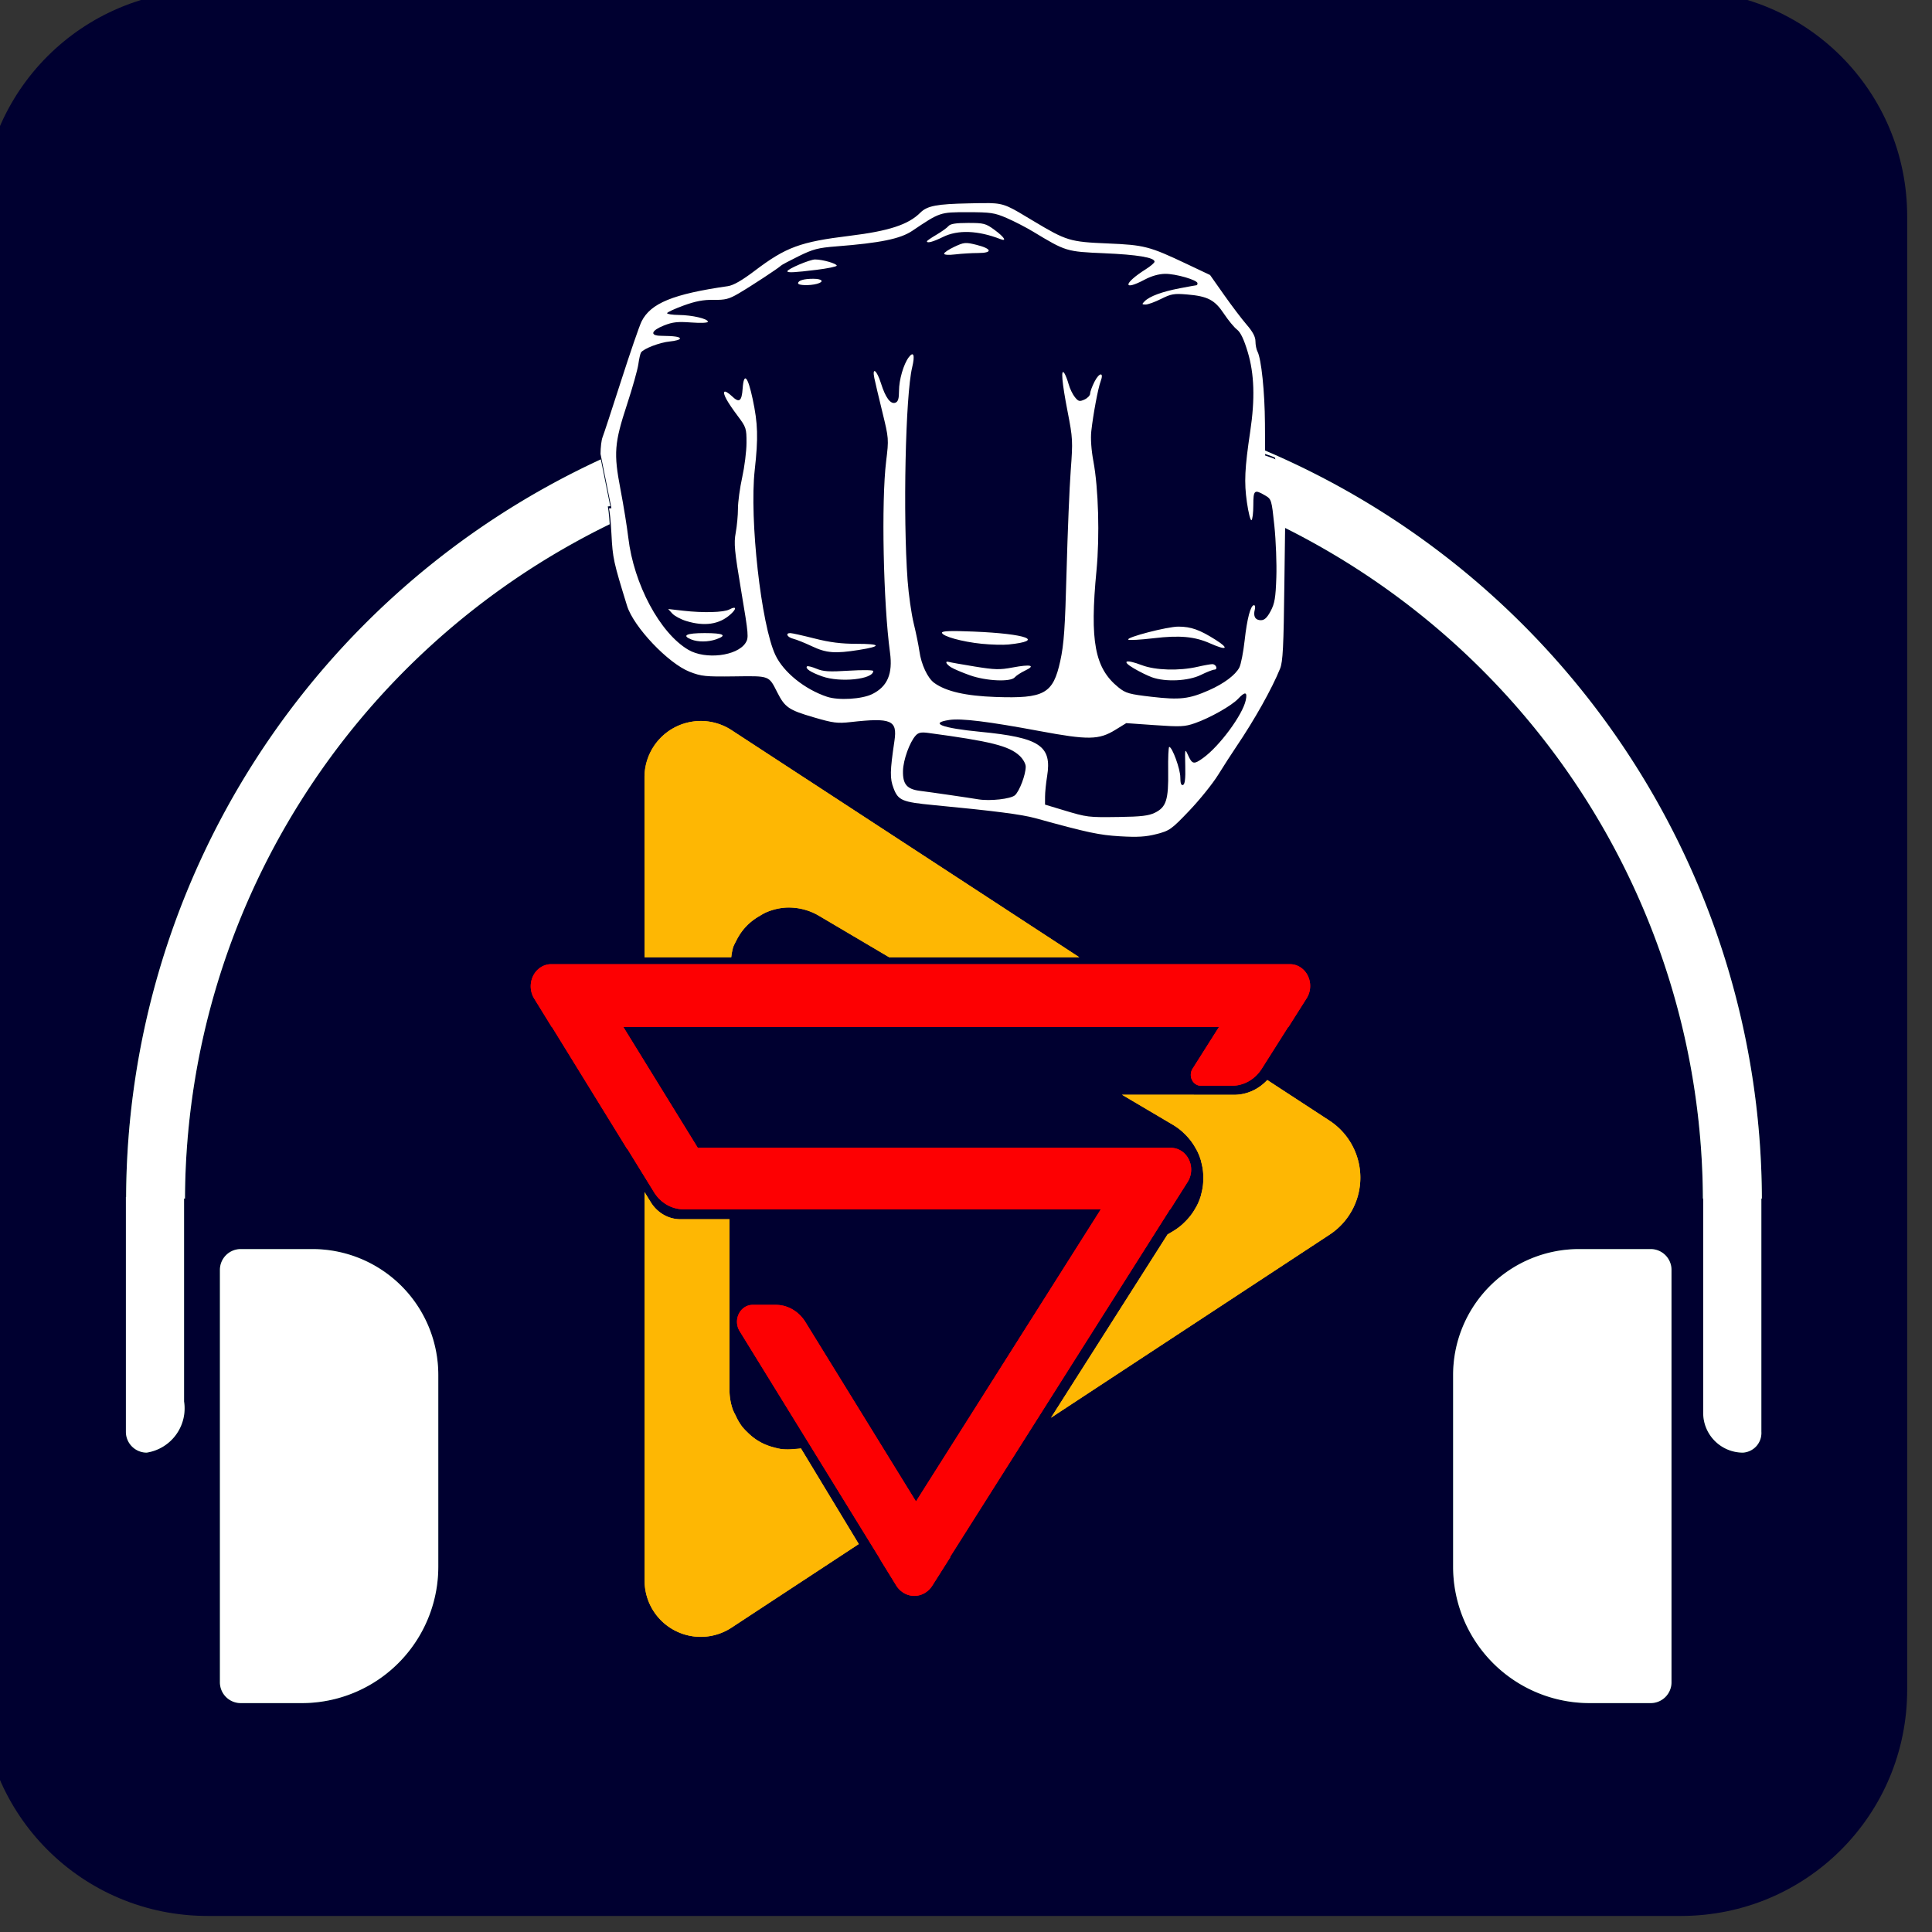
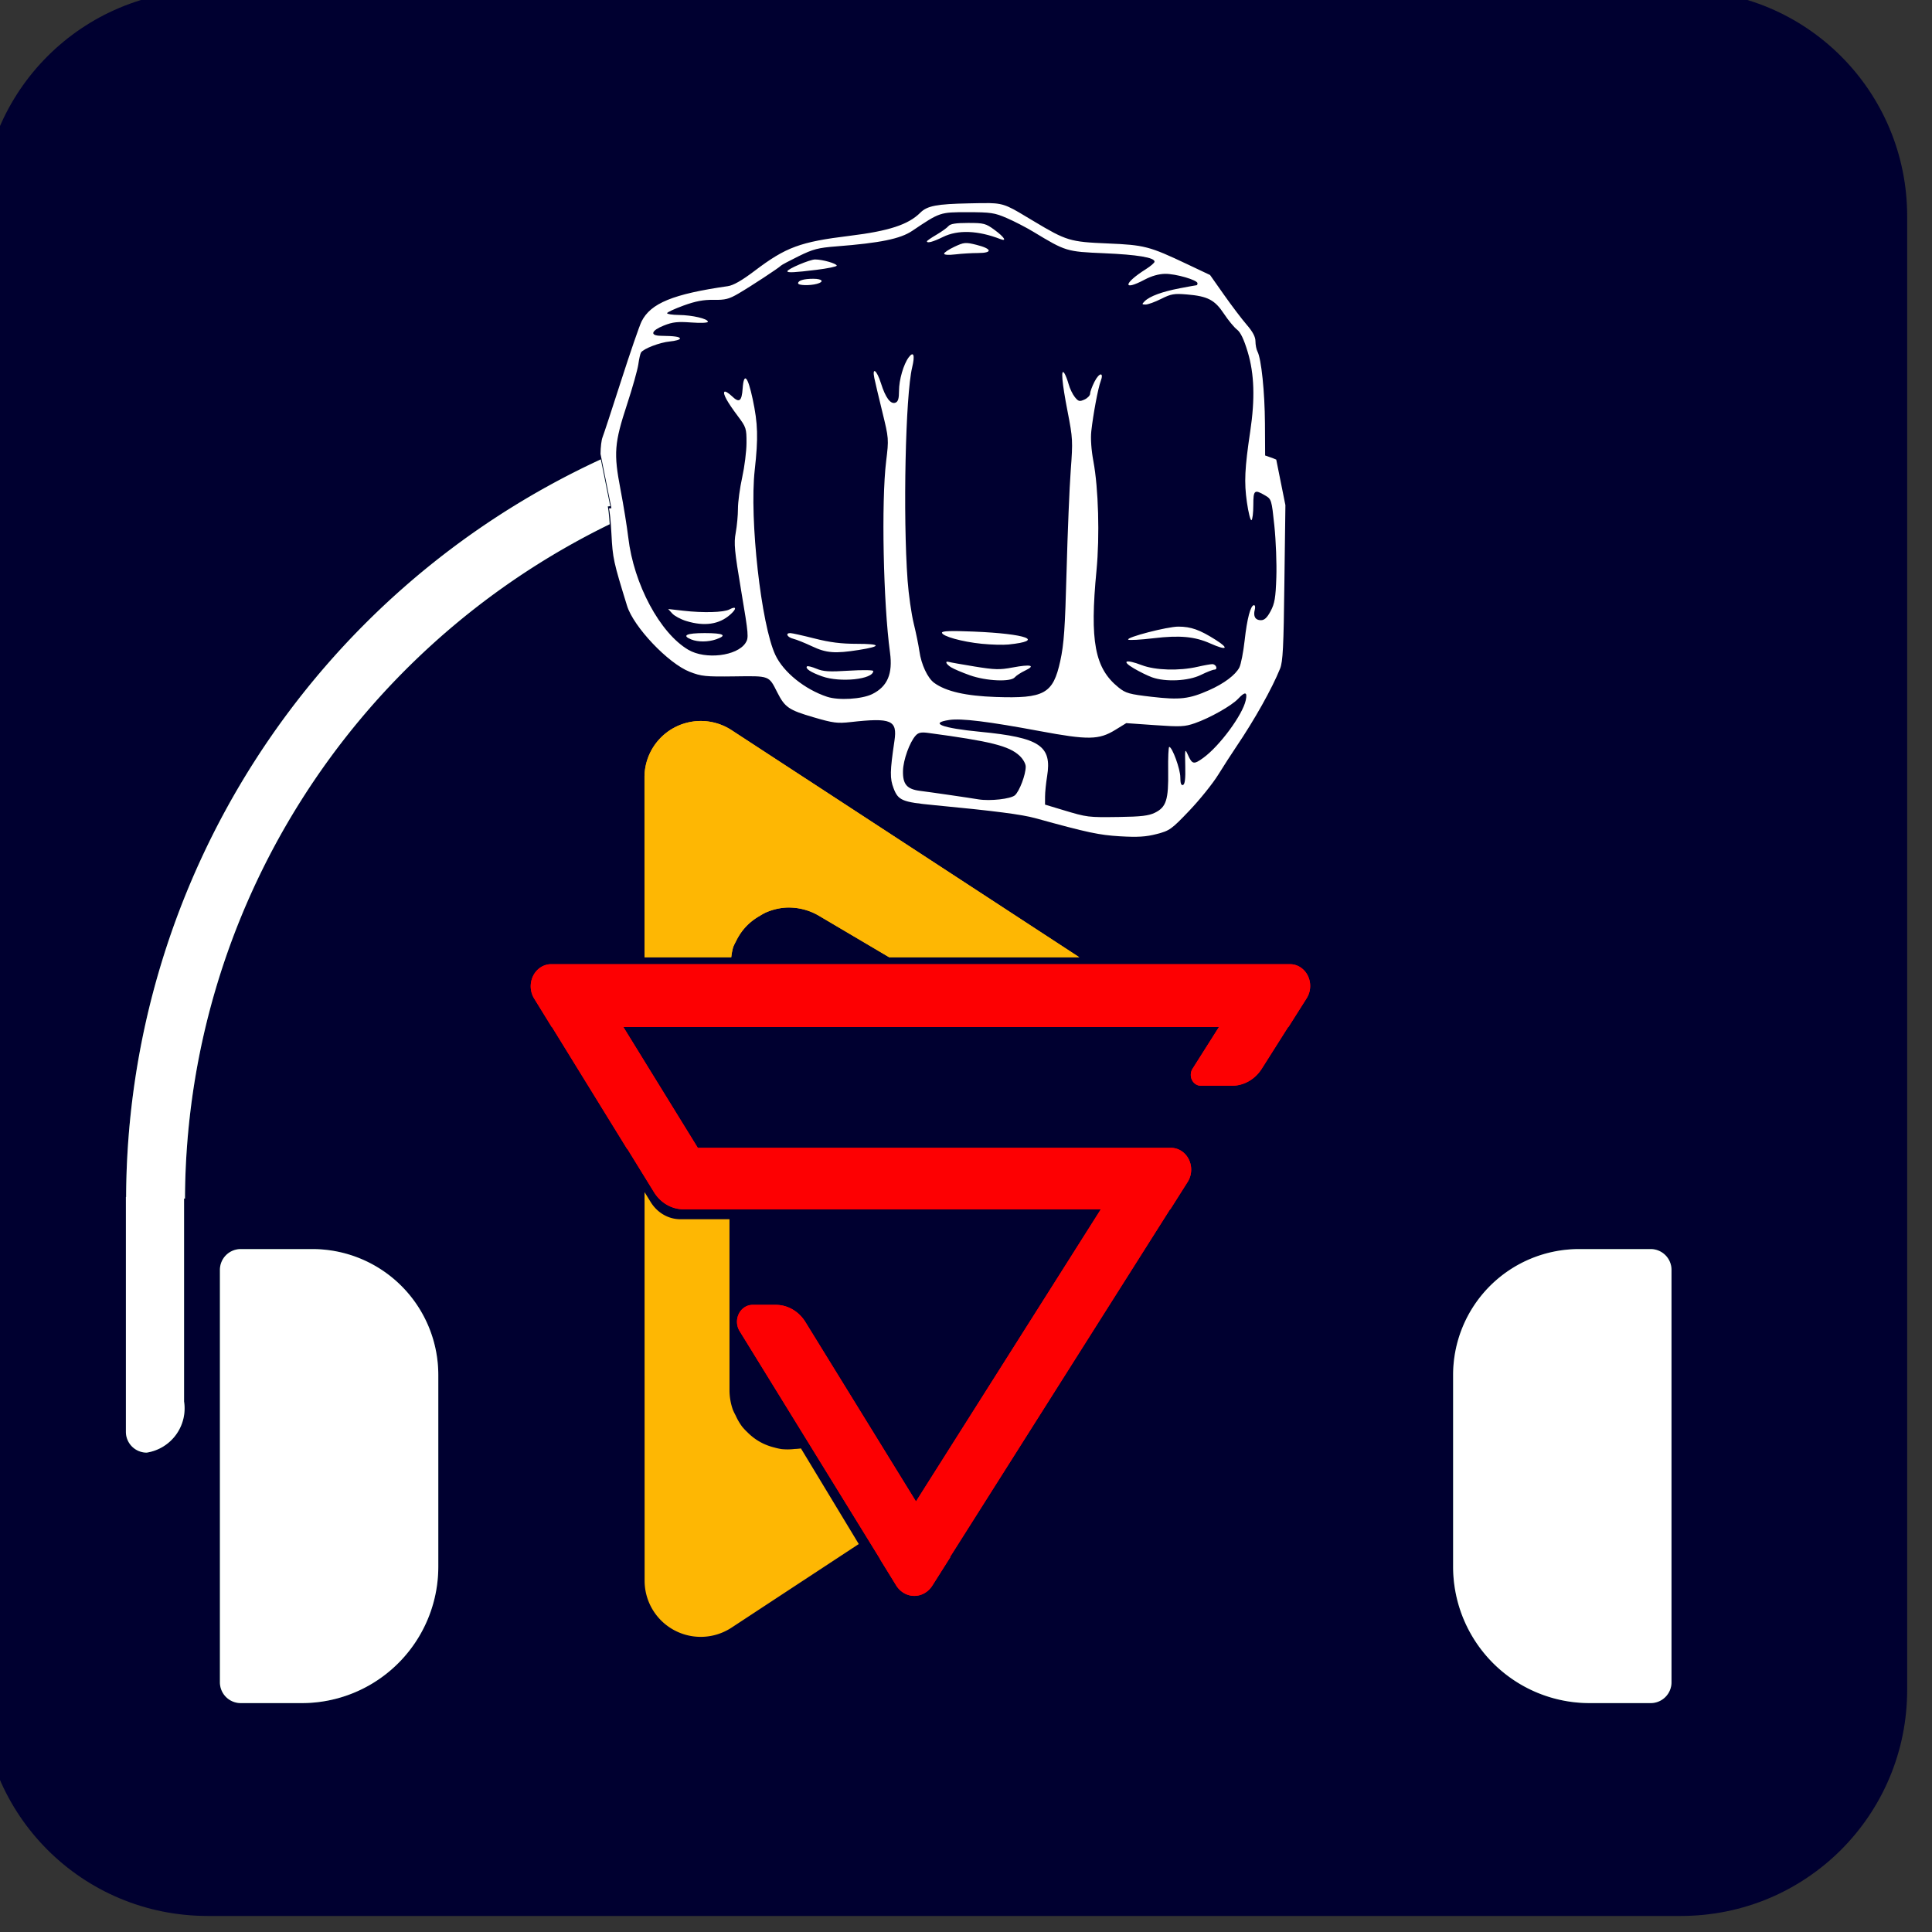
<svg xmlns="http://www.w3.org/2000/svg" xmlns:ns1="http://www.inkscape.org/namespaces/inkscape" xmlns:ns2="http://sodipodi.sourceforge.net/DTD/sodipodi-0.dtd" width="135.467mm" height="135.467mm" viewBox="0 0 135.467 135.467" id="svg5842" ns1:version="1.3.2 (091e20e, 2023-11-25, custom)" ns2:docname="One Fambul Logo.svg" xml:space="preserve">
  <rect x="0" y="0" width="135.467" height="135.467" fill="#333333" stroke="none" />
  <defs id="defs5836">
    <style id="style26217">.cls-1{fill:#fff;}</style>
    <style id="style41315">.cls-1{fill:none;}.cls-2{fill:#e7272f;}.cls-3{fill:#e7262e;}</style>
    <style id="style26217-2">.cls-1{fill:#fff;}</style>
    <style id="style41315-0">.cls-1{fill:none;}.cls-2{fill:#e7272f;}.cls-3{fill:#e7262e;}</style>
    <style id="style1">.cls-1{fill:none;stroke:#020202;stroke-linecap:square;stroke-miterlimit:10;stroke-width:1.91px;}</style>
    <style id="style26217-20">.cls-1{fill:#fff;}</style>
    <style id="style41315-3">.cls-1{fill:none;}.cls-2{fill:#e7272f;}.cls-3{fill:#e7262e;}</style>
  </defs>
  <g id="g106" transform="matrix(0.114,0,0,0.114,-409.448,-216.747)">
    <path id="rect106" style="fill:#000030;stroke-width:10.167" d="m 3719.362,1895.216 h 906.15 c 77.106,0 139.18,62.074 139.18,139.18 v 906.15 c 0,77.106 -62.074,139.18 -139.18,139.18 h -906.15 c -77.106,0 -139.18,-62.074 -139.18,-139.18 v -906.15 c 0,-77.106 62.074,-139.18 139.18,-139.18 z" />
    <g id="g91" transform="matrix(1.361,0,0,1.361,1954.464,-483.5)" ns1:export-filename="selecktadizzo.svg" ns1:export-xdpi="96" ns1:export-ydpi="96">
      <path style="fill:#025829;fill-opacity:1;stroke:none;stroke-width:9.012;stroke-dasharray:none" d="m 3954.865,6738.065 c -138.603,63.96 -227.583,202.218 -228.23,354.627 h -0.105 v 112.898 a 10,10 45 0 0 10,10 21.53,21.53 126.159 0 0 17.965,-24.583 l 0,-97.55 h 0.446 c 0.533,-137.855 79.657,-263.49 204.185,-324.208 -0.306,-4.26 -0.665,-7.783 -0.959,-8.54 l 1.22,-0.144 z" id="path73" ns1:path-effect="#path-effect92" ns1:original-d="m 3954.8652,6738.0654 a 393.27151,392.52527 0 0 0 -228.2295,354.6269 h -0.1049 v 122.8985 h 27.9652 v -122.1331 h 0.4455 a 364.91415,362.67545 0 0 1 204.1849,-324.2081 c -0.3058,-4.2603 -0.6646,-7.7828 -0.9591,-8.5401 l 1.2201,-0.1437 z" transform="matrix(0.94,0,0,0.94,-2243.114,-4373.951)" />
-       <path style="fill:#025829;fill-opacity:1;stroke:none;stroke-width:9.012;stroke-dasharray:none" d="m 4273.62,6733.572 0.01,1.673 3.613,1.254 c 0.438,0.152 1.224,0.526 1.732,0.722 l 4.402,21.906 c -0.01,0.06 -0.111,8.73 -0.152,11.593 122.999,61.236 200.894,186.015 201.474,322.738 h 0.145 v 103.019 a 19.114,19.114 45 0 0 19.114,19.114 9.443,9.443 131.511 0 0 8.851,-10 v -112.133 h 0.247 c -0.546,-156.952 -94.714,-298.492 -239.436,-359.886 z" id="path74" ns1:path-effect="#path-effect94" ns1:original-d="m 4273.6204,6733.5716 0.01,1.6728 3.6132,1.2542 c 0.438,0.152 1.2244,0.5259 1.7322,0.7219 l 4.4023,21.9062 c -0.01,0.06 -0.1112,8.7296 -0.1524,11.5931 a 364.91415,362.67545 0 0 1 201.474,322.7379 h 0.1447 v 122.1331 h 27.9652 v -122.1331 h 0.2475 a 393.27151,392.52527 0 0 0 -239.436,-359.8861 z" transform="matrix(0.94,0,0,0.94,-2243.114,-4373.951)" />
-       <path style="fill:#feb703;fill-opacity:1;stroke-width:0.332" d="m 1494.216,2290.977 0.026,175.627 a 25.363,25.363 0 0 0 39.291,21.192 l 57.49,-37.778 -26.135,-43.215 a 26.752,26.752 0 0 1 -0.035,0.013 26.752,26.752 0 0 1 -2.808,0.238 26.752,26.752 0 0 1 -5.913,0.056 26.752,26.752 0 0 1 -3.223,-0.708 26.752,26.752 0 0 1 -5.153,-1.832 26.752,26.752 0 0 1 -2.961,-1.684 26.752,26.752 0 0 1 -4.207,-3.492 26.752,26.752 0 0 1 -2.257,-2.41 26.752,26.752 0 0 1 -2.973,-5.111 26.752,26.752 0 0 1 -1.229,-2.534 26.752,26.752 0 0 1 -1.526,-8.596 l -0.013,-77.513 h -22.198 a 16.111,17.412 0 0 1 -13.409,-7.76 z" id="path75" />
-       <path style="fill:#feb703;fill-opacity:1;stroke-width:0.332" d="m 1775.64,2240.315 a 21.233,22.947 0 0 1 -14.912,6.684 h -18.218 a 5.911,6.388 0 0 1 -0.079,-0.023 h -32.436 l 23.134,13.662 a 27.846,27.846 0 0 1 3.855,2.797 27.846,27.846 0 0 1 1.068,1.006 27.846,27.846 0 0 1 2.313,2.459 27.846,27.846 0 0 1 0.994,1.262 27.846,27.846 0 0 1 1.894,2.978 27.846,27.846 0 0 1 0.632,1.106 27.846,27.846 0 0 1 1.755,4.419 27.846,27.846 0 0 1 0.201,0.884 27.846,27.846 0 0 1 0.731,3.806 27.846,27.846 0 0 1 0.118,1.555 27.846,27.846 0 0 1 0,3.336 27.846,27.846 0 0 1 -0.113,1.557 27.846,27.846 0 0 1 -0.72,3.805 27.846,27.846 0 0 1 -0.199,0.888 27.846,27.846 0 0 1 -1.742,4.42 27.846,27.846 0 0 1 -0.631,1.112 27.846,27.846 0 0 1 -1.886,2.983 27.846,27.846 0 0 1 -0.99,1.263 27.846,27.846 0 0 1 -2.305,2.465 27.846,27.846 0 0 1 -1.066,1.01 27.846,27.846 0 0 1 -3.848,2.807 l -2.629,1.562 -52.667,82.813 125.921,-82.746 a 30.793,30.793 0 0 0 -0.074,-51.517 z" id="path76" />
      <path style="fill:#feb703;fill-opacity:1;stroke-width:0.332" d="m 1516.129,2078.309 a 25.44,25.44 0 0 0 -21.942,25.202 l 0.013,81.327 h 39.2 a 26.826,26.826 0 0 1 0.879,-4.626 26.826,26.826 0 0 1 1.24,-2.562 26.826,26.826 0 0 1 3.411,-5.399 26.826,26.826 0 0 1 2.171,-2.324 26.826,26.826 0 0 1 5.157,-3.772 26.826,26.826 0 0 1 2.469,-1.41 26.826,26.826 0 0 1 8.852,-2.314 26.826,26.826 0 0 1 15.46,3.666 l 31.735,18.741 h 85.919 l -22.053,-14.402 -135.104,-88.23 a 25.44,25.44 0 0 0 -17.409,-3.898 z" id="path77" />
      <path style="fill:#000000;stroke-width:0.94" d="m 1650.127,1844.024 c -2.363,-0.053 -5.307,0.034 -9.364,0.112 -14.451,0.28 -18.83,1.118 -21.907,4.195 -5.429,5.429 -14.19,8.3 -31.964,10.475 -22.357,2.735 -28.756,5.093 -42.916,15.814 -5.799,4.391 -9.62,6.575 -12.13,6.936 -24.73,3.556 -34.864,7.699 -38.982,15.936 -0.97,1.941 -5.131,14.009 -9.245,26.819 -4.115,12.81 -7.89,24.294 -8.389,25.52 -0.499,1.226 -0.908,4.602 -0.908,7.502 v 0.078 l 4.919,24.475 -1.147,0.135 c 0.359,0.923 0.856,5.668 1.156,11.504 0.567,11.015 0.909,12.59 7.058,32.488 2.946,9.531 18.603,26.035 28.287,29.816 5.281,2.062 7.159,2.255 20.19,2.079 16.101,-0.218 15.527,-0.43 19.389,7.184 3.46,6.824 5.174,8.004 16.396,11.291 8.891,2.605 10.777,2.848 16.808,2.172 18.351,-2.058 21.15,-0.861 19.773,8.453 -2.051,13.873 -2.106,16.989 -0.383,21.502 2.08,5.445 3.901,6.211 17.971,7.554 27.52,2.626 39.889,4.218 46.095,5.93 23.761,6.556 28.757,7.623 38.332,8.187 7.878,0.464 11.608,0.235 16.441,-1.01 5.906,-1.521 6.723,-2.104 14.789,-10.559 4.696,-4.922 10.573,-12.224 13.059,-16.227 2.487,-4.003 6.147,-9.68 8.135,-12.616 8.289,-12.243 16.186,-26.318 19.834,-35.35 1.277,-3.16 1.609,-9.785 1.949,-38.817 0.224,-19.198 0.43,-34.889 0.462,-35.069 l -4.139,-20.595 c -0.477,-0.184 -1.217,-0.536 -1.629,-0.679 l -3.397,-1.179 -0.081,-14.459 c -0.079,-14.268 -1.644,-29.286 -3.39,-32.55 -0.493,-0.921 -0.896,-2.987 -0.896,-4.591 0,-2.016 -1.219,-4.325 -3.952,-7.482 -2.174,-2.511 -6.791,-8.598 -10.26,-13.527 l -6.308,-8.961 -10.362,-4.906 c -17.109,-8.101 -19.25,-8.657 -36.078,-9.36 -16.867,-0.705 -18.453,-1.185 -33.316,-10.096 -10.955,-6.568 -12.812,-7.968 -19.901,-8.126 z m -9.911,4.109 c 10.45,0 12.159,0.256 17.696,2.647 3.371,1.456 8.749,4.232 11.952,6.17 14.75,8.924 14.993,8.998 32.024,9.728 15.075,0.646 22.805,1.937 22.805,3.809 0,0.502 -1.752,2.019 -3.893,3.371 -10.256,6.474 -10.671,10.124 -0.537,4.73 3.052,-1.625 6.373,-2.562 9.211,-2.597 4.798,-0.06 14.628,2.792 14.628,4.245 0,0.491 -0.18,0.892 -0.4,0.892 -0.22,0 -3.646,0.622 -7.614,1.381 -8,1.531 -13.603,3.601 -15.865,5.862 -1.341,1.341 -1.297,1.491 0.44,1.491 1.062,0 4.218,-1.149 7.015,-2.554 4.473,-2.247 5.868,-2.489 11.595,-2.008 9.435,0.791 12.611,2.442 16.78,8.723 1.963,2.957 4.621,6.179 5.907,7.159 1.615,1.231 3.117,4.377 4.856,10.171 2.963,9.874 3.318,21.118 1.128,35.766 -2.509,16.779 -2.806,23.062 -1.516,32.06 0.681,4.754 1.613,8.411 2.072,8.128 0.459,-0.283 0.834,-3.328 0.834,-6.766 0,-6.872 0.467,-7.256 5.338,-4.403 2.856,1.673 2.935,1.933 4.173,13.758 0.694,6.629 1.094,17.074 0.888,23.212 -0.311,9.272 -0.746,11.857 -2.573,15.284 -1.606,3.013 -2.798,4.124 -4.423,4.124 -2.513,0 -3.523,-1.756 -2.738,-4.759 0.293,-1.119 0.132,-2.034 -0.357,-2.034 -1.541,0 -3.126,5.972 -4.236,15.962 -0.591,5.31 -1.669,10.806 -2.397,12.214 -1.739,3.363 -6.963,7.275 -13.68,10.246 -9.006,3.983 -13.158,4.464 -25.865,2.996 -10.23,-1.182 -11.797,-1.623 -15.042,-4.234 -10.76,-8.658 -13.049,-20.804 -9.961,-52.861 1.496,-15.529 0.883,-37.163 -1.396,-49.343 -0.952,-5.084 -1.317,-10.296 -0.952,-13.586 0.854,-7.704 3.06,-19.488 4.219,-22.538 1.62,-4.262 -0.583,-4.146 -2.773,0.145 -1.088,2.132 -1.978,4.559 -1.978,5.392 0,0.833 -1.143,2.036 -2.54,2.673 -2.24,1.02 -2.755,0.893 -4.354,-1.083 -0.998,-1.232 -2.256,-3.837 -2.797,-5.788 -0.541,-1.951 -1.413,-4.202 -1.939,-5.003 -1.696,-2.583 -1.138,4.058 1.461,17.386 2.325,11.923 2.395,13.238 1.408,26.45 -0.571,7.647 -1.417,28.096 -1.878,45.443 -0.694,26.116 -1.185,33.124 -2.854,40.758 -3.244,14.839 -7.174,17.027 -29.206,16.263 -13.52,-0.469 -22.458,-2.521 -27.76,-6.371 -2.981,-2.165 -5.864,-8.324 -6.693,-14.3 -0.367,-2.646 -1.524,-8.305 -2.571,-12.575 -1.047,-4.27 -2.29,-13.004 -2.761,-19.408 -2.139,-29.056 -0.969,-83.709 2.061,-96.291 1.333,-5.533 0.663,-7.503 -1.55,-4.563 -2.346,3.117 -4.395,10.189 -4.395,15.174 0,3.488 -0.417,4.87 -1.607,5.327 -2.208,0.847 -4.491,-2.222 -6.57,-8.834 -1.843,-5.861 -4.056,-7.552 -2.978,-2.276 0.354,1.735 1.98,8.613 3.612,15.285 2.938,12.011 2.955,12.231 1.724,22.32 -2.216,18.165 -1.286,64.194 1.746,86.417 1.31,9.603 -1.147,15.367 -8.001,18.771 -4.676,2.322 -15.235,2.956 -20.437,1.228 -10.098,-3.354 -19.654,-11.066 -23.341,-18.837 -6.438,-13.566 -11.803,-61.549 -9.35,-83.611 1.629,-14.652 1.447,-20.949 -0.929,-32.107 -2.209,-10.372 -4,-12.262 -4.53,-4.78 -0.415,5.866 -1.535,6.672 -4.851,3.495 -1.508,-1.445 -3.022,-2.348 -3.364,-2.006 -0.837,0.837 1.236,4.622 6.016,10.983 3.77,5.018 3.958,5.598 3.939,12.131 -0.011,3.773 -0.885,10.768 -1.941,15.545 -1.056,4.777 -1.92,11.138 -1.92,14.136 0,2.998 -0.457,7.922 -1.015,10.943 -0.886,4.792 -0.565,8.164 2.508,26.425 3.339,19.835 3.439,21.061 1.91,23.395 -3.869,5.904 -18.09,7.594 -25.814,3.067 -12.82,-7.513 -24.674,-29.642 -27.141,-50.668 -0.569,-4.846 -2.154,-14.646 -3.522,-21.778 -3.15,-16.415 -2.802,-20.914 2.975,-38.523 2.462,-7.504 4.75,-15.642 5.085,-18.084 0.335,-2.442 0.884,-4.841 1.22,-5.33 1.203,-1.75 8.457,-4.52 12.984,-4.957 2.535,-0.245 4.609,-0.826 4.609,-1.292 0,-0.847 -2.347,-1.191 -8.734,-1.284 -4.992,-0.072 -4.276,-2.353 1.456,-4.633 3.965,-1.578 6.227,-1.828 12.373,-1.372 4.391,0.326 7.521,0.183 7.521,-0.344 0,-1.344 -7.024,-2.983 -13.098,-3.055 -2.937,-0.035 -5.341,-0.397 -5.341,-0.804 0,-0.407 3.328,-1.954 7.395,-3.438 5.44,-1.984 9.037,-2.669 13.604,-2.591 5.28,0.09 6.967,-0.338 11.285,-2.861 5.593,-3.268 18.382,-11.67 19.149,-12.579 0.267,-0.317 3.877,-2.243 8.024,-4.281 6.516,-3.202 8.825,-3.805 17.026,-4.44 19.779,-1.532 28.918,-3.399 34.275,-7.001 12.613,-8.482 12.512,-8.449 25.054,-8.449 z m 0.209,4.852 c -5.541,0 -8.012,0.394 -8.857,1.412 -0.644,0.776 -3.099,2.542 -5.456,3.922 -2.357,1.381 -4.285,2.711 -4.285,2.955 0,1.015 2.717,0.283 7.279,-1.96 6.716,-3.304 15.787,-2.96 25.959,0.984 3.071,1.191 1.701,-0.948 -2.666,-4.159 -3.986,-2.932 -4.83,-3.154 -11.974,-3.154 z m -1.424,9.1 c -1.317,0.119 -2.57,0.644 -4.746,1.663 -2.565,1.201 -4.664,2.607 -4.664,3.124 0,0.564 2.035,0.695 5.095,0.327 2.802,-0.337 7.424,-0.62 10.27,-0.62 6.741,-0.011 6.309,-1.957 -0.827,-3.725 -2.43,-0.602 -3.811,-0.888 -5.127,-0.769 z m -67.697,7.403 c -2.371,-0.01 -12.555,4.321 -12.555,5.334 0,0.74 3.155,0.586 13.158,-0.643 5.039,-0.619 9.162,-1.472 9.162,-1.895 0,-0.954 -6.407,-2.787 -9.765,-2.796 z m -0.83,8.728 c -4.298,0 -6.872,0.766 -6.872,2.044 0,0.982 5.198,1.138 8.491,0.255 3.487,-0.935 2.526,-2.3 -1.619,-2.3 z m -36.052,148.69 c -0.423,0.071 -1.039,0.309 -1.845,0.74 -2.543,1.361 -11.784,1.619 -20.893,0.583 l -6.793,-0.772 1.831,2.025 c 1.008,1.114 3.846,2.643 6.308,3.398 8.21,2.519 14.869,1.561 19.872,-2.86 2.314,-2.045 2.787,-3.327 1.519,-3.113 z m 201.044,8.508 c -4.98,-0.012 -23.816,4.876 -22.666,5.883 0.404,0.354 5.538,0.072 11.409,-0.625 11.887,-1.412 18.646,-0.789 25.716,2.37 7.406,3.309 8.767,2.399 2.426,-1.624 -7.236,-4.59 -11.17,-5.989 -16.885,-6.004 z m -103.53,2.039 c -2.298,0.079 -3.315,0.308 -3.315,0.696 0,1.595 9.068,4.132 17.953,5.023 4.27,0.428 9.729,0.576 12.131,0.328 16.723,-1.725 8.286,-4.851 -15.77,-5.844 -5.123,-0.212 -8.701,-0.282 -10.999,-0.203 z m -110.548,0.884 c -8.24,0 -10.528,1.087 -6.065,2.881 v 4e-4 c 3.04,1.222 7.643,1.195 11.258,-0.065 5.225,-1.822 3.391,-2.816 -5.193,-2.816 z m 38.693,0 c -2.384,0 -1.402,1.886 1.337,2.569 1.468,0.366 5.289,1.902 8.491,3.414 6.466,3.053 10.367,3.356 21.163,1.643 10.435,-1.656 10.091,-2.774 -0.854,-2.774 -7.126,0 -12.2,-0.64 -19.242,-2.426 -5.26,-1.334 -10.163,-2.426 -10.895,-2.426 z m 152.115,12.884 c -0.716,0.281 0.221,1.345 3.128,3.064 2.586,1.53 6.298,3.351 8.249,4.048 6.115,2.184 16.408,1.692 21.986,-1.052 2.669,-1.313 5.435,-2.4 6.146,-2.417 1.729,-0.04 0.867,-2.448 -0.889,-2.485 -0.756,-0.016 -3.777,0.523 -6.712,1.198 -8.283,1.903 -19.011,1.592 -25.12,-0.73 -3.703,-1.407 -6.071,-1.908 -6.787,-1.626 z m -81.44,0.076 c -0.557,0.25 0.232,1.398 1.99,2.504 1.201,0.756 5.022,2.38 8.491,3.609 7.406,2.625 18.47,3.121 20.305,0.91 0.624,-0.751 2.752,-2.134 4.729,-3.073 4.899,-2.325 2.435,-2.904 -5.771,-1.356 -5.779,1.09 -8.023,1.032 -17.082,-0.444 -5.736,-0.935 -10.975,-1.865 -11.642,-2.067 -0.499,-0.151 -0.834,-0.168 -1.02,-0.084 z m -63.113,2.085 c -0.956,0.956 1.622,2.666 6.809,4.517 8.181,2.919 23.116,1.353 23.116,-2.423 0,-0.458 -4.925,-0.525 -10.945,-0.149 -9.008,0.563 -11.61,0.406 -14.706,-0.888 -2.068,-0.864 -3.992,-1.34 -4.275,-1.057 z m 198.031,12.27 c 0.567,0.106 0.64,1.108 0.238,3.011 -1.387,6.578 -11.787,20.696 -19.202,26.068 -4.294,3.111 -4.995,2.97 -6.959,-1.396 -1.323,-2.939 -1.377,-2.707 -1.185,5.069 0.143,5.796 -0.15,8.271 -1.012,8.572 -0.839,0.293 -1.213,-0.775 -1.213,-3.463 0,-3.708 -3.658,-13.742 -5.011,-13.742 -0.354,-6e-4 -0.572,4.912 -0.485,10.916 0.189,12.994 -0.868,16.313 -5.997,18.834 v 0 c -2.79,1.372 -6.248,1.782 -16.165,1.921 -14.146,0.198 -14.369,0.171 -25.474,-3.176 l -8.006,-2.413 0.01,-3.58 c 0,-1.969 0.417,-6.092 0.92,-9.161 2.268,-13.85 -3.284,-17.55 -30.259,-20.168 -17.264,-1.675 -23.21,-3.952 -13.95,-5.341 5.425,-0.814 17.564,0.679 40.858,5.023 21.936,4.091 26.767,4.015 34.17,-0.54 l 4.957,-3.05 12.946,0.908 c 11.564,0.812 13.495,0.717 18.09,-0.885 6.798,-2.371 16.594,-7.909 19.529,-11.041 1.577,-1.683 2.639,-2.474 3.206,-2.368 z m -146.861,17.741 c 0.85,-0.186 1.928,-0.155 3.439,0.047 28.304,3.787 36.66,5.872 41.44,10.337 1.577,1.473 2.777,3.61 2.777,4.944 0,3.592 -2.806,11.033 -4.863,12.894 -1.843,1.667 -11.252,2.731 -16.487,1.863 -4.75,-0.788 -21.908,-3.282 -26.332,-3.828 -6.005,-0.742 -7.918,-2.966 -7.78,-9.05 0.111,-4.909 2.991,-12.924 5.734,-15.956 0.6,-0.663 1.222,-1.064 2.072,-1.25 z" id="path78" />
      <path id="path79" style="fill:#fd0002;fill-opacity:1;stroke-width:1.178" d="m 1772.826,2187.968 -306.736,4e-4 17.494,28.388 h 271.28 z m -320.813,4e-4 a 9.239,9.985 0 0 0 -7.69,15.52 l 7.93,12.868 h 32.267 l -17.494,-28.388 z m 319.881,0 -17.962,28.388 h 31.283 l 8.223,-12.995 a 9.104,9.839 0 0 0 -7.515,-15.393 z m -319.831,27.894 34.269,55.61 32.267,-5e-4 -34.269,-55.609 z m 302.049,0 -12.242,19.347 a 4.552,4.919 0 0 0 3.757,7.697 h 14.029 a 16.351,17.671 0 0 0 13.497,-7.697 l 12.242,-19.347 z m -267.969,55.114 12.334,20.015 a 16.111,17.412 0 0 0 13.409,7.76 h 23.64 l -17.116,-27.775 z m 31.829,0 17.116,27.775 h 165.886 l 17.574,-27.775 z m 200.141,0 -17.574,27.775 h 31.284 l 7.835,-12.382 a 9.104,9.839 0 0 0 -7.515,-15.393 z m -17.394,27.28 -84.005,132.766 15.435,25.047 99.855,-157.814 z m -157.669,43.669 a 7.061,7.631 0 0 0 -5.877,11.86 l 64.128,104.063 16.347,-25.835 -50.733,-82.328 a 16.111,17.412 0 0 0 -13.409,-7.76 z m 73.879,89.044 -16.347,25.835 7.329,11.894 a 9.869,10.665 0 0 0 16.36,0.108 l 8.093,-12.79 z" />
      <path id="path80" style="fill:#025829;fill-opacity:1;stroke-width:6.257" d="m 4607.049,7083.11 h 34.459 a 10,10 45 0 1 10,10 v 198.274 a 10,10 135 0 1 -10,10 h -29.401 a 65.591,65.591 45 0 1 -65.591,-65.591 v -92.15 a 60.533,60.533 135 0 1 60.533,-60.533 z" ns1:path-effect="#path-effect96" ns1:original-d="m 4546.5156,7083.1104 h 104.9928 v 218.2744 h -104.9928 z" transform="matrix(-0.94,0,0,0.94,5674.73,-4341.404)" />
      <path id="path81" style="fill:#025829;fill-opacity:1;stroke-width:6.257" d="m 4607.049,7083.11 h 34.459 a 10,10 45 0 1 10,10 v 198.274 a 10,10 135 0 1 -10,10 h -29.401 a 65.591,65.591 45 0 1 -65.591,-65.591 v -92.15 a 60.533,60.533 135 0 1 60.533,-60.533 z" ns1:path-effect="#path-effect98" ns1:original-d="m 4546.5156,7083.1104 h 104.9928 v 218.2744 h -104.9928 z" transform="matrix(0.94,0,0,0.94,-2414.104,-4341.404)" />
      <path style="fill:#ffffff;fill-opacity:1;stroke:none;stroke-width:9.012;stroke-dasharray:none" d="m 3954.865,6738.065 c -138.603,63.96 -227.583,202.218 -228.23,354.627 h -0.105 v 112.898 a 10,10 45 0 0 10,10 21.53,21.53 126.159 0 0 17.965,-24.583 l 0,-97.55 h 0.446 c 0.533,-137.855 79.657,-263.49 204.185,-324.208 -0.306,-4.26 -0.665,-7.783 -0.959,-8.54 l 1.22,-0.144 z" id="path82" ns1:path-effect="#path-effect100" ns1:original-d="m 3954.8652,6738.0654 a 393.27151,392.52527 0 0 0 -228.2295,354.6269 h -0.1049 v 122.8985 h 27.9652 v -122.1331 h 0.4455 a 364.91415,362.67545 0 0 1 204.1849,-324.2081 c -0.3058,-4.2603 -0.6646,-7.7828 -0.9591,-8.5401 l 1.2201,-0.1437 z" transform="matrix(0.94,0,0,0.94,-2243.114,-4373.951)" />
-       <path style="fill:#ffffff;fill-opacity:1;stroke:none;stroke-width:9.012;stroke-dasharray:none" d="m 4273.62,6733.572 0.01,1.673 3.613,1.254 c 0.438,0.152 1.224,0.526 1.732,0.722 l 4.402,21.906 c -0.01,0.06 -0.111,8.73 -0.152,11.593 122.999,61.236 200.894,186.015 201.474,322.738 h 0.145 v 103.019 a 19.114,19.114 45 0 0 19.114,19.114 9.443,9.443 131.511 0 0 8.851,-10 v -112.133 h 0.247 c -0.546,-156.952 -94.714,-298.492 -239.436,-359.886 z" id="path83" ns1:path-effect="#path-effect102" ns1:original-d="m 4273.6204,6733.5716 0.01,1.6728 3.6132,1.2542 c 0.438,0.152 1.2244,0.5259 1.7322,0.7219 l 4.4023,21.9062 c -0.01,0.06 -0.1112,8.7296 -0.1524,11.5931 a 364.91415,362.67545 0 0 1 201.474,322.7379 h 0.1447 v 122.1331 h 27.9652 v -122.1331 h 0.2475 a 393.27151,392.52527 0 0 0 -239.436,-359.8861 z" transform="matrix(0.94,0,0,0.94,-2243.114,-4373.951)" />
      <path style="fill:#feb703;fill-opacity:1;stroke-width:0.332" d="m 1494.216,2290.977 0.026,175.627 a 25.363,25.363 0 0 0 39.291,21.192 l 57.49,-37.778 -26.134,-43.215 a 26.752,26.752 0 0 1 -0.035,0.013 26.752,26.752 0 0 1 -2.808,0.238 26.752,26.752 0 0 1 -5.913,0.056 26.752,26.752 0 0 1 -3.223,-0.708 26.752,26.752 0 0 1 -5.153,-1.832 26.752,26.752 0 0 1 -2.961,-1.684 26.752,26.752 0 0 1 -4.207,-3.492 26.752,26.752 0 0 1 -2.256,-2.41 26.752,26.752 0 0 1 -2.973,-5.111 26.752,26.752 0 0 1 -1.229,-2.534 26.752,26.752 0 0 1 -1.526,-8.596 l -0.013,-77.513 h -22.198 a 16.111,17.412 0 0 1 -13.409,-7.76 z" id="path84" />
-       <path style="fill:#feb703;fill-opacity:1;stroke-width:0.332" d="m 1775.64,2240.315 a 21.233,22.947 0 0 1 -14.912,6.684 h -18.218 a 5.911,6.388 0 0 1 -0.079,-0.023 h -32.436 l 23.134,13.662 a 27.846,27.846 0 0 1 3.855,2.797 27.846,27.846 0 0 1 1.068,1.006 27.846,27.846 0 0 1 2.313,2.459 27.846,27.846 0 0 1 0.994,1.262 27.846,27.846 0 0 1 1.894,2.979 27.846,27.846 0 0 1 0.632,1.106 27.846,27.846 0 0 1 1.755,4.419 27.846,27.846 0 0 1 0.201,0.884 27.846,27.846 0 0 1 0.731,3.806 27.846,27.846 0 0 1 0.118,1.555 27.846,27.846 0 0 1 0,3.336 27.846,27.846 0 0 1 -0.113,1.557 27.846,27.846 0 0 1 -0.72,3.805 27.846,27.846 0 0 1 -0.199,0.888 27.846,27.846 0 0 1 -1.742,4.42 27.846,27.846 0 0 1 -0.632,1.111 27.846,27.846 0 0 1 -1.885,2.983 27.846,27.846 0 0 1 -0.99,1.263 27.846,27.846 0 0 1 -2.305,2.465 27.846,27.846 0 0 1 -1.066,1.01 27.846,27.846 0 0 1 -3.848,2.807 l -2.629,1.562 -52.667,82.813 125.921,-82.746 a 30.793,30.793 0 0 0 -0.074,-51.517 z" id="path85" />
      <path style="fill:#feb703;fill-opacity:1;stroke-width:0.332" d="m 1516.129,2078.309 a 25.44,25.44 0 0 0 -21.942,25.202 l 0.013,81.327 h 39.201 a 26.826,26.826 0 0 1 0.879,-4.626 26.826,26.826 0 0 1 1.24,-2.562 26.826,26.826 0 0 1 3.411,-5.399 26.826,26.826 0 0 1 2.171,-2.324 26.826,26.826 0 0 1 5.157,-3.772 26.826,26.826 0 0 1 2.469,-1.41 26.826,26.826 0 0 1 8.852,-2.314 26.826,26.826 0 0 1 15.46,3.666 l 31.735,18.741 h 85.919 l -22.053,-14.402 -135.104,-88.23 a 25.44,25.44 0 0 0 -17.409,-3.898 z" id="path86" />
      <path style="fill:#ffffff;stroke-width:0.94" d="m 1650.127,1844.024 c -2.363,-0.053 -5.307,0.034 -9.364,0.112 -14.451,0.28 -18.83,1.118 -21.907,4.195 -5.429,5.429 -14.19,8.3 -31.964,10.475 -22.357,2.735 -28.756,5.093 -42.916,15.814 -5.799,4.391 -9.62,6.575 -12.13,6.936 -24.73,3.556 -34.864,7.699 -38.982,15.936 -0.97,1.941 -5.131,14.009 -9.245,26.819 -4.114,12.81 -7.89,24.294 -8.389,25.52 -0.499,1.226 -0.908,4.602 -0.908,7.502 v 0.078 l 4.919,24.475 -1.147,0.135 c 0.359,0.923 0.856,5.669 1.156,11.504 0.567,11.015 0.909,12.59 7.058,32.488 2.946,9.531 18.603,26.035 28.287,29.816 5.281,2.062 7.159,2.255 20.19,2.079 16.101,-0.218 15.527,-0.43 19.388,7.184 3.46,6.824 5.174,8.004 16.396,11.291 8.891,2.605 10.777,2.848 16.808,2.172 18.351,-2.058 21.15,-0.861 19.773,8.453 -2.051,13.873 -2.107,16.989 -0.383,21.502 2.08,5.446 3.901,6.211 17.971,7.554 27.52,2.627 39.889,4.218 46.095,5.93 23.761,6.556 28.757,7.623 38.332,8.187 7.878,0.464 11.608,0.235 16.441,-1.01 5.906,-1.521 6.723,-2.104 14.789,-10.559 4.696,-4.922 10.573,-12.224 13.059,-16.227 2.487,-4.003 6.147,-9.68 8.135,-12.616 8.288,-12.243 16.186,-26.318 19.834,-35.35 1.277,-3.16 1.609,-9.785 1.949,-38.817 0.224,-19.198 0.43,-34.889 0.462,-35.069 l -4.139,-20.595 c -0.477,-0.184 -1.217,-0.536 -1.629,-0.679 l -3.397,-1.179 -0.081,-14.459 c -0.079,-14.268 -1.644,-29.286 -3.39,-32.55 -0.493,-0.921 -0.896,-2.987 -0.896,-4.591 0,-2.016 -1.22,-4.325 -3.952,-7.482 -2.174,-2.511 -6.791,-8.598 -10.26,-13.527 l -6.308,-8.961 -10.362,-4.906 c -17.109,-8.101 -19.251,-8.657 -36.078,-9.36 -16.867,-0.705 -18.453,-1.185 -33.316,-10.096 -10.955,-6.568 -12.812,-7.968 -19.901,-8.126 z m -9.911,4.109 c 10.45,0 12.159,0.256 17.696,2.647 3.371,1.456 8.749,4.232 11.952,6.17 14.75,8.924 14.993,8.998 32.024,9.728 15.075,0.646 22.805,1.937 22.805,3.809 0,0.502 -1.752,2.019 -3.893,3.371 -10.256,6.474 -10.671,10.124 -0.537,4.73 3.052,-1.625 6.373,-2.562 9.211,-2.597 4.798,-0.06 14.628,2.792 14.628,4.245 0,0.491 -0.18,0.892 -0.4,0.892 -0.22,0 -3.646,0.622 -7.614,1.381 -8,1.531 -13.603,3.601 -15.865,5.862 -1.341,1.341 -1.297,1.491 0.44,1.491 1.062,0 4.219,-1.149 7.015,-2.554 4.473,-2.247 5.868,-2.489 11.595,-2.008 9.435,0.791 12.611,2.442 16.78,8.723 1.963,2.957 4.621,6.179 5.907,7.159 1.615,1.23 3.117,4.377 4.856,10.171 2.963,9.874 3.318,21.118 1.128,35.766 -2.509,16.779 -2.805,23.062 -1.516,32.06 0.681,4.754 1.614,8.411 2.072,8.128 0.459,-0.283 0.834,-3.328 0.834,-6.766 0,-6.872 0.467,-7.256 5.338,-4.403 2.856,1.673 2.935,1.933 4.173,13.758 0.694,6.629 1.094,17.074 0.887,23.212 -0.311,9.272 -0.746,11.857 -2.573,15.284 -1.606,3.013 -2.798,4.124 -4.423,4.124 -2.513,0 -3.523,-1.756 -2.738,-4.759 0.293,-1.119 0.132,-2.034 -0.357,-2.034 -1.541,0 -3.126,5.972 -4.236,15.962 -0.59,5.31 -1.669,10.806 -2.397,12.214 -1.739,3.363 -6.963,7.275 -13.68,10.246 -9.006,3.983 -13.158,4.464 -25.865,2.996 -10.23,-1.182 -11.797,-1.623 -15.042,-4.234 -10.76,-8.658 -13.049,-20.804 -9.962,-52.861 1.496,-15.529 0.883,-37.163 -1.396,-49.343 -0.952,-5.084 -1.317,-10.297 -0.952,-13.586 0.854,-7.704 3.06,-19.488 4.22,-22.538 1.62,-4.262 -0.583,-4.146 -2.773,0.145 -1.088,2.132 -1.978,4.559 -1.978,5.392 0,0.833 -1.143,2.036 -2.54,2.672 -2.24,1.02 -2.755,0.893 -4.354,-1.083 -0.998,-1.232 -2.256,-3.837 -2.797,-5.788 -0.541,-1.951 -1.413,-4.202 -1.939,-5.003 -1.696,-2.583 -1.138,4.058 1.461,17.386 2.325,11.923 2.395,13.238 1.408,26.45 -0.571,7.647 -1.417,28.096 -1.878,45.443 -0.694,26.116 -1.185,33.124 -2.854,40.758 -3.244,14.839 -7.174,17.027 -29.206,16.263 -13.52,-0.469 -22.458,-2.521 -27.76,-6.371 -2.981,-2.165 -5.864,-8.324 -6.693,-14.3 -0.367,-2.646 -1.524,-8.305 -2.571,-12.575 -1.047,-4.27 -2.29,-13.004 -2.761,-19.408 -2.139,-29.056 -0.97,-83.709 2.061,-96.291 1.333,-5.533 0.663,-7.503 -1.55,-4.563 -2.346,3.117 -4.395,10.189 -4.395,15.174 0,3.488 -0.417,4.87 -1.607,5.327 -2.208,0.847 -4.491,-2.222 -6.57,-8.834 -1.843,-5.86 -4.056,-7.552 -2.978,-2.276 0.354,1.735 1.98,8.613 3.612,15.285 2.938,12.011 2.955,12.231 1.724,22.32 -2.217,18.165 -1.286,64.194 1.746,86.417 1.31,9.602 -1.147,15.367 -8.001,18.77 -4.676,2.322 -15.235,2.956 -20.437,1.228 -10.098,-3.354 -19.654,-11.066 -23.341,-18.837 -6.438,-13.566 -11.803,-61.549 -9.35,-83.611 1.629,-14.652 1.447,-20.949 -0.929,-32.107 -2.208,-10.372 -4,-12.263 -4.53,-4.78 -0.415,5.866 -1.535,6.672 -4.851,3.495 -1.508,-1.445 -3.022,-2.348 -3.364,-2.006 -0.837,0.837 1.237,4.622 6.016,10.983 3.77,5.018 3.958,5.598 3.939,12.131 -0.011,3.773 -0.885,10.768 -1.941,15.545 -1.056,4.777 -1.92,11.138 -1.92,14.136 0,2.998 -0.457,7.922 -1.015,10.943 -0.886,4.792 -0.565,8.164 2.508,26.425 3.339,19.835 3.439,21.061 1.91,23.395 -3.869,5.904 -18.09,7.594 -25.814,3.067 -12.82,-7.513 -24.674,-29.642 -27.141,-50.668 -0.569,-4.846 -2.154,-14.646 -3.522,-21.778 -3.15,-16.415 -2.802,-20.914 2.975,-38.523 2.462,-7.504 4.75,-15.642 5.085,-18.084 0.335,-2.442 0.884,-4.841 1.22,-5.33 1.202,-1.75 8.457,-4.52 12.984,-4.957 2.535,-0.245 4.609,-0.827 4.609,-1.292 0,-0.847 -2.347,-1.191 -8.734,-1.284 -4.992,-0.071 -4.276,-2.353 1.455,-4.633 3.965,-1.578 6.227,-1.828 12.373,-1.372 4.391,0.326 7.521,0.183 7.521,-0.344 0,-1.344 -7.024,-2.983 -13.097,-3.055 -2.937,-0.035 -5.341,-0.397 -5.341,-0.804 0,-0.407 3.328,-1.954 7.395,-3.438 5.44,-1.984 9.037,-2.669 13.604,-2.591 5.28,0.09 6.967,-0.338 11.285,-2.862 5.593,-3.268 18.382,-11.67 19.149,-12.579 0.267,-0.316 3.877,-2.243 8.024,-4.281 6.516,-3.203 8.825,-3.805 17.026,-4.44 19.779,-1.532 28.918,-3.399 34.275,-7.001 12.613,-8.482 12.511,-8.449 25.054,-8.449 z m 0.209,4.852 c -5.541,0 -8.012,0.394 -8.857,1.412 -0.644,0.776 -3.099,2.542 -5.456,3.923 -2.357,1.381 -4.285,2.711 -4.285,2.955 0,1.015 2.717,0.283 7.279,-1.96 6.716,-3.304 15.787,-2.96 25.959,0.984 3.071,1.19 1.701,-0.948 -2.666,-4.159 -3.986,-2.932 -4.83,-3.154 -11.974,-3.154 z m -1.424,9.1 c -1.317,0.119 -2.57,0.644 -4.746,1.663 -2.565,1.202 -4.664,2.607 -4.664,3.124 0,0.564 2.035,0.695 5.095,0.327 2.802,-0.337 7.424,-0.62 10.27,-0.62 6.741,-0.011 6.309,-1.957 -0.827,-3.725 -2.43,-0.602 -3.811,-0.888 -5.127,-0.769 z m -67.697,7.403 c -2.371,-0.01 -12.555,4.321 -12.555,5.334 0,0.74 3.155,0.587 13.158,-0.643 5.039,-0.619 9.162,-1.472 9.162,-1.895 0,-0.954 -6.407,-2.787 -9.765,-2.796 z m -0.83,8.729 c -4.298,0 -6.872,0.765 -6.872,2.044 0,0.982 5.197,1.138 8.491,0.255 3.487,-0.935 2.526,-2.299 -1.619,-2.299 z m -36.052,148.69 c -0.423,0.071 -1.039,0.309 -1.845,0.74 -2.544,1.361 -11.784,1.619 -20.893,0.583 l -6.793,-0.772 1.832,2.025 c 1.007,1.114 3.846,2.643 6.308,3.398 8.21,2.519 14.869,1.561 19.872,-2.86 2.314,-2.045 2.787,-3.327 1.519,-3.113 z m 201.044,8.508 c -4.98,-0.012 -23.816,4.876 -22.666,5.883 0.404,0.354 5.538,0.072 11.409,-0.625 11.887,-1.413 18.647,-0.789 25.716,2.37 7.406,3.309 8.767,2.399 2.426,-1.624 -7.236,-4.59 -11.17,-5.989 -16.885,-6.004 z m -103.53,2.039 c -2.298,0.079 -3.315,0.308 -3.315,0.696 0,1.595 9.068,4.132 17.953,5.023 4.27,0.428 9.729,0.576 12.131,0.328 16.723,-1.725 8.286,-4.851 -15.77,-5.845 -5.123,-0.211 -8.701,-0.282 -10.999,-0.203 z m -110.548,0.884 c -8.24,0 -10.528,1.087 -6.065,2.881 v 5e-4 c 3.04,1.222 7.643,1.195 11.258,-0.065 5.225,-1.821 3.391,-2.816 -5.193,-2.816 z m 38.693,0 c -2.384,0 -1.402,1.886 1.338,2.569 1.468,0.366 5.289,1.902 8.491,3.414 6.466,3.053 10.367,3.356 21.163,1.643 10.435,-1.656 10.091,-2.774 -0.854,-2.774 -7.126,0 -12.2,-0.64 -19.242,-2.426 -5.26,-1.334 -10.163,-2.426 -10.895,-2.426 z m 152.115,12.884 c -0.716,0.281 0.221,1.345 3.128,3.064 2.586,1.53 6.298,3.351 8.249,4.048 6.115,2.184 16.408,1.692 21.986,-1.052 2.669,-1.313 5.434,-2.4 6.146,-2.417 1.729,-0.04 0.867,-2.448 -0.89,-2.485 -0.756,-0.016 -3.776,0.523 -6.712,1.198 -8.283,1.903 -19.011,1.591 -25.12,-0.73 -3.702,-1.407 -6.071,-1.908 -6.787,-1.626 z m -81.44,0.076 c -0.557,0.25 0.232,1.398 1.99,2.504 1.201,0.756 5.022,2.38 8.491,3.609 7.406,2.625 18.47,3.121 20.305,0.91 0.624,-0.751 2.752,-2.134 4.729,-3.073 4.899,-2.325 2.435,-2.904 -5.771,-1.356 -5.779,1.09 -8.023,1.032 -17.081,-0.444 -5.736,-0.935 -10.975,-1.865 -11.642,-2.067 -0.499,-0.151 -0.834,-0.168 -1.02,-0.083 z m -63.113,2.085 c -0.956,0.956 1.622,2.666 6.809,4.517 8.181,2.919 23.116,1.353 23.116,-2.423 0,-0.458 -4.925,-0.525 -10.945,-0.149 -9.008,0.563 -11.61,0.406 -14.706,-0.888 -2.068,-0.864 -3.992,-1.34 -4.275,-1.057 z m 198.031,12.27 c 0.567,0.106 0.64,1.108 0.239,3.011 -1.387,6.578 -11.787,20.696 -19.202,26.068 -4.294,3.111 -4.994,2.97 -6.959,-1.396 -1.323,-2.939 -1.377,-2.707 -1.185,5.069 0.142,5.796 -0.15,8.271 -1.012,8.572 -0.839,0.293 -1.213,-0.775 -1.213,-3.463 0,-3.708 -3.658,-13.742 -5.011,-13.742 -0.354,-6e-4 -0.572,4.912 -0.485,10.916 0.189,12.994 -0.868,16.313 -5.997,18.834 v 0 c -2.791,1.372 -6.248,1.782 -16.166,1.921 -14.146,0.199 -14.369,0.171 -25.474,-3.176 l -8.006,-2.413 0.01,-3.581 c 0,-1.969 0.417,-6.092 0.92,-9.161 2.268,-13.85 -3.284,-17.55 -30.259,-20.168 -17.264,-1.675 -23.21,-3.952 -13.949,-5.341 5.425,-0.814 17.564,0.679 40.858,5.023 21.936,4.091 26.767,4.015 34.17,-0.54 l 4.957,-3.05 12.946,0.908 c 11.565,0.812 13.495,0.717 18.09,-0.885 6.798,-2.371 16.594,-7.909 19.529,-11.041 1.577,-1.683 2.639,-2.474 3.206,-2.368 z m -146.861,17.741 c 0.85,-0.186 1.928,-0.155 3.439,0.047 28.304,3.787 36.66,5.872 41.44,10.337 1.577,1.473 2.777,3.61 2.777,4.944 0,3.592 -2.806,11.033 -4.863,12.894 -1.843,1.667 -11.252,2.731 -16.486,1.863 -4.75,-0.788 -21.908,-3.282 -26.332,-3.828 -6.005,-0.741 -7.918,-2.966 -7.78,-9.05 0.111,-4.909 2.991,-12.924 5.734,-15.956 0.6,-0.663 1.222,-1.064 2.072,-1.25 z" id="path87" />
      <path id="path88" style="fill:#fd0002;fill-opacity:1;stroke-width:1.178" d="m 1772.826,2187.968 -306.736,4e-4 17.494,28.388 h 271.28 z m -320.813,4e-4 a 9.239,9.985 0 0 0 -7.69,15.52 l 7.93,12.868 h 32.267 l -17.494,-28.388 z m 319.881,0 -17.962,28.388 h 31.283 l 8.223,-12.995 a 9.104,9.839 0 0 0 -7.515,-15.393 z m -319.831,27.894 34.269,55.61 32.267,-5e-4 -34.269,-55.609 z m 302.049,0 -12.242,19.347 a 4.552,4.919 0 0 0 3.757,7.696 h 14.03 a 16.351,17.671 0 0 0 13.497,-7.696 l 12.242,-19.347 z m -267.97,55.114 12.334,20.015 a 16.111,17.412 0 0 0 13.409,7.76 h 23.64 l -17.116,-27.775 z m 31.829,0 17.116,27.775 h 165.886 l 17.574,-27.775 z m 200.141,0 -17.574,27.775 h 31.283 l 7.835,-12.382 a 9.104,9.839 0 0 0 -7.515,-15.393 z m -17.394,27.28 -84.006,132.766 15.435,25.047 99.855,-157.814 z m -157.669,43.67 a 7.061,7.631 0 0 0 -5.877,11.86 l 64.128,104.063 16.347,-25.835 -50.733,-82.328 a 16.111,17.412 0 0 0 -13.409,-7.76 z m 73.879,89.044 -16.347,25.835 7.329,11.894 a 9.869,10.665 0 0 0 16.36,0.108 l 8.093,-12.79 z" />
      <path id="path89" style="fill:#ffffff;fill-opacity:1;stroke-width:6.257" d="m 4607.049,7083.11 h 34.459 a 10,10 45 0 1 10,10 v 198.274 a 10,10 135 0 1 -10,10 h -29.401 a 65.591,65.591 45 0 1 -65.591,-65.591 v -92.15 a 60.533,60.533 135 0 1 60.533,-60.533 z" ns1:path-effect="#path-effect104" ns1:original-d="m 4546.5156,7083.1104 h 104.9928 v 218.2744 h -104.9928 z" transform="matrix(-0.94,0,0,0.94,5674.73,-4341.404)" />
      <path id="path91" style="fill:#ffffff;fill-opacity:1;stroke-width:6.257" d="m 4607.049,7083.11 h 34.459 a 10,10 45 0 1 10,10 v 198.274 a 10,10 135 0 1 -10,10 h -29.401 a 65.591,65.591 45 0 1 -65.591,-65.591 v -92.15 a 60.533,60.533 135 0 1 60.533,-60.533 z" ns1:path-effect="#path-effect106" ns1:original-d="m 4546.5156,7083.1104 h 104.9928 v 218.2744 h -104.9928 z" transform="matrix(0.94,0,0,0.94,-2414.104,-4341.404)" />
    </g>
  </g>
</svg>